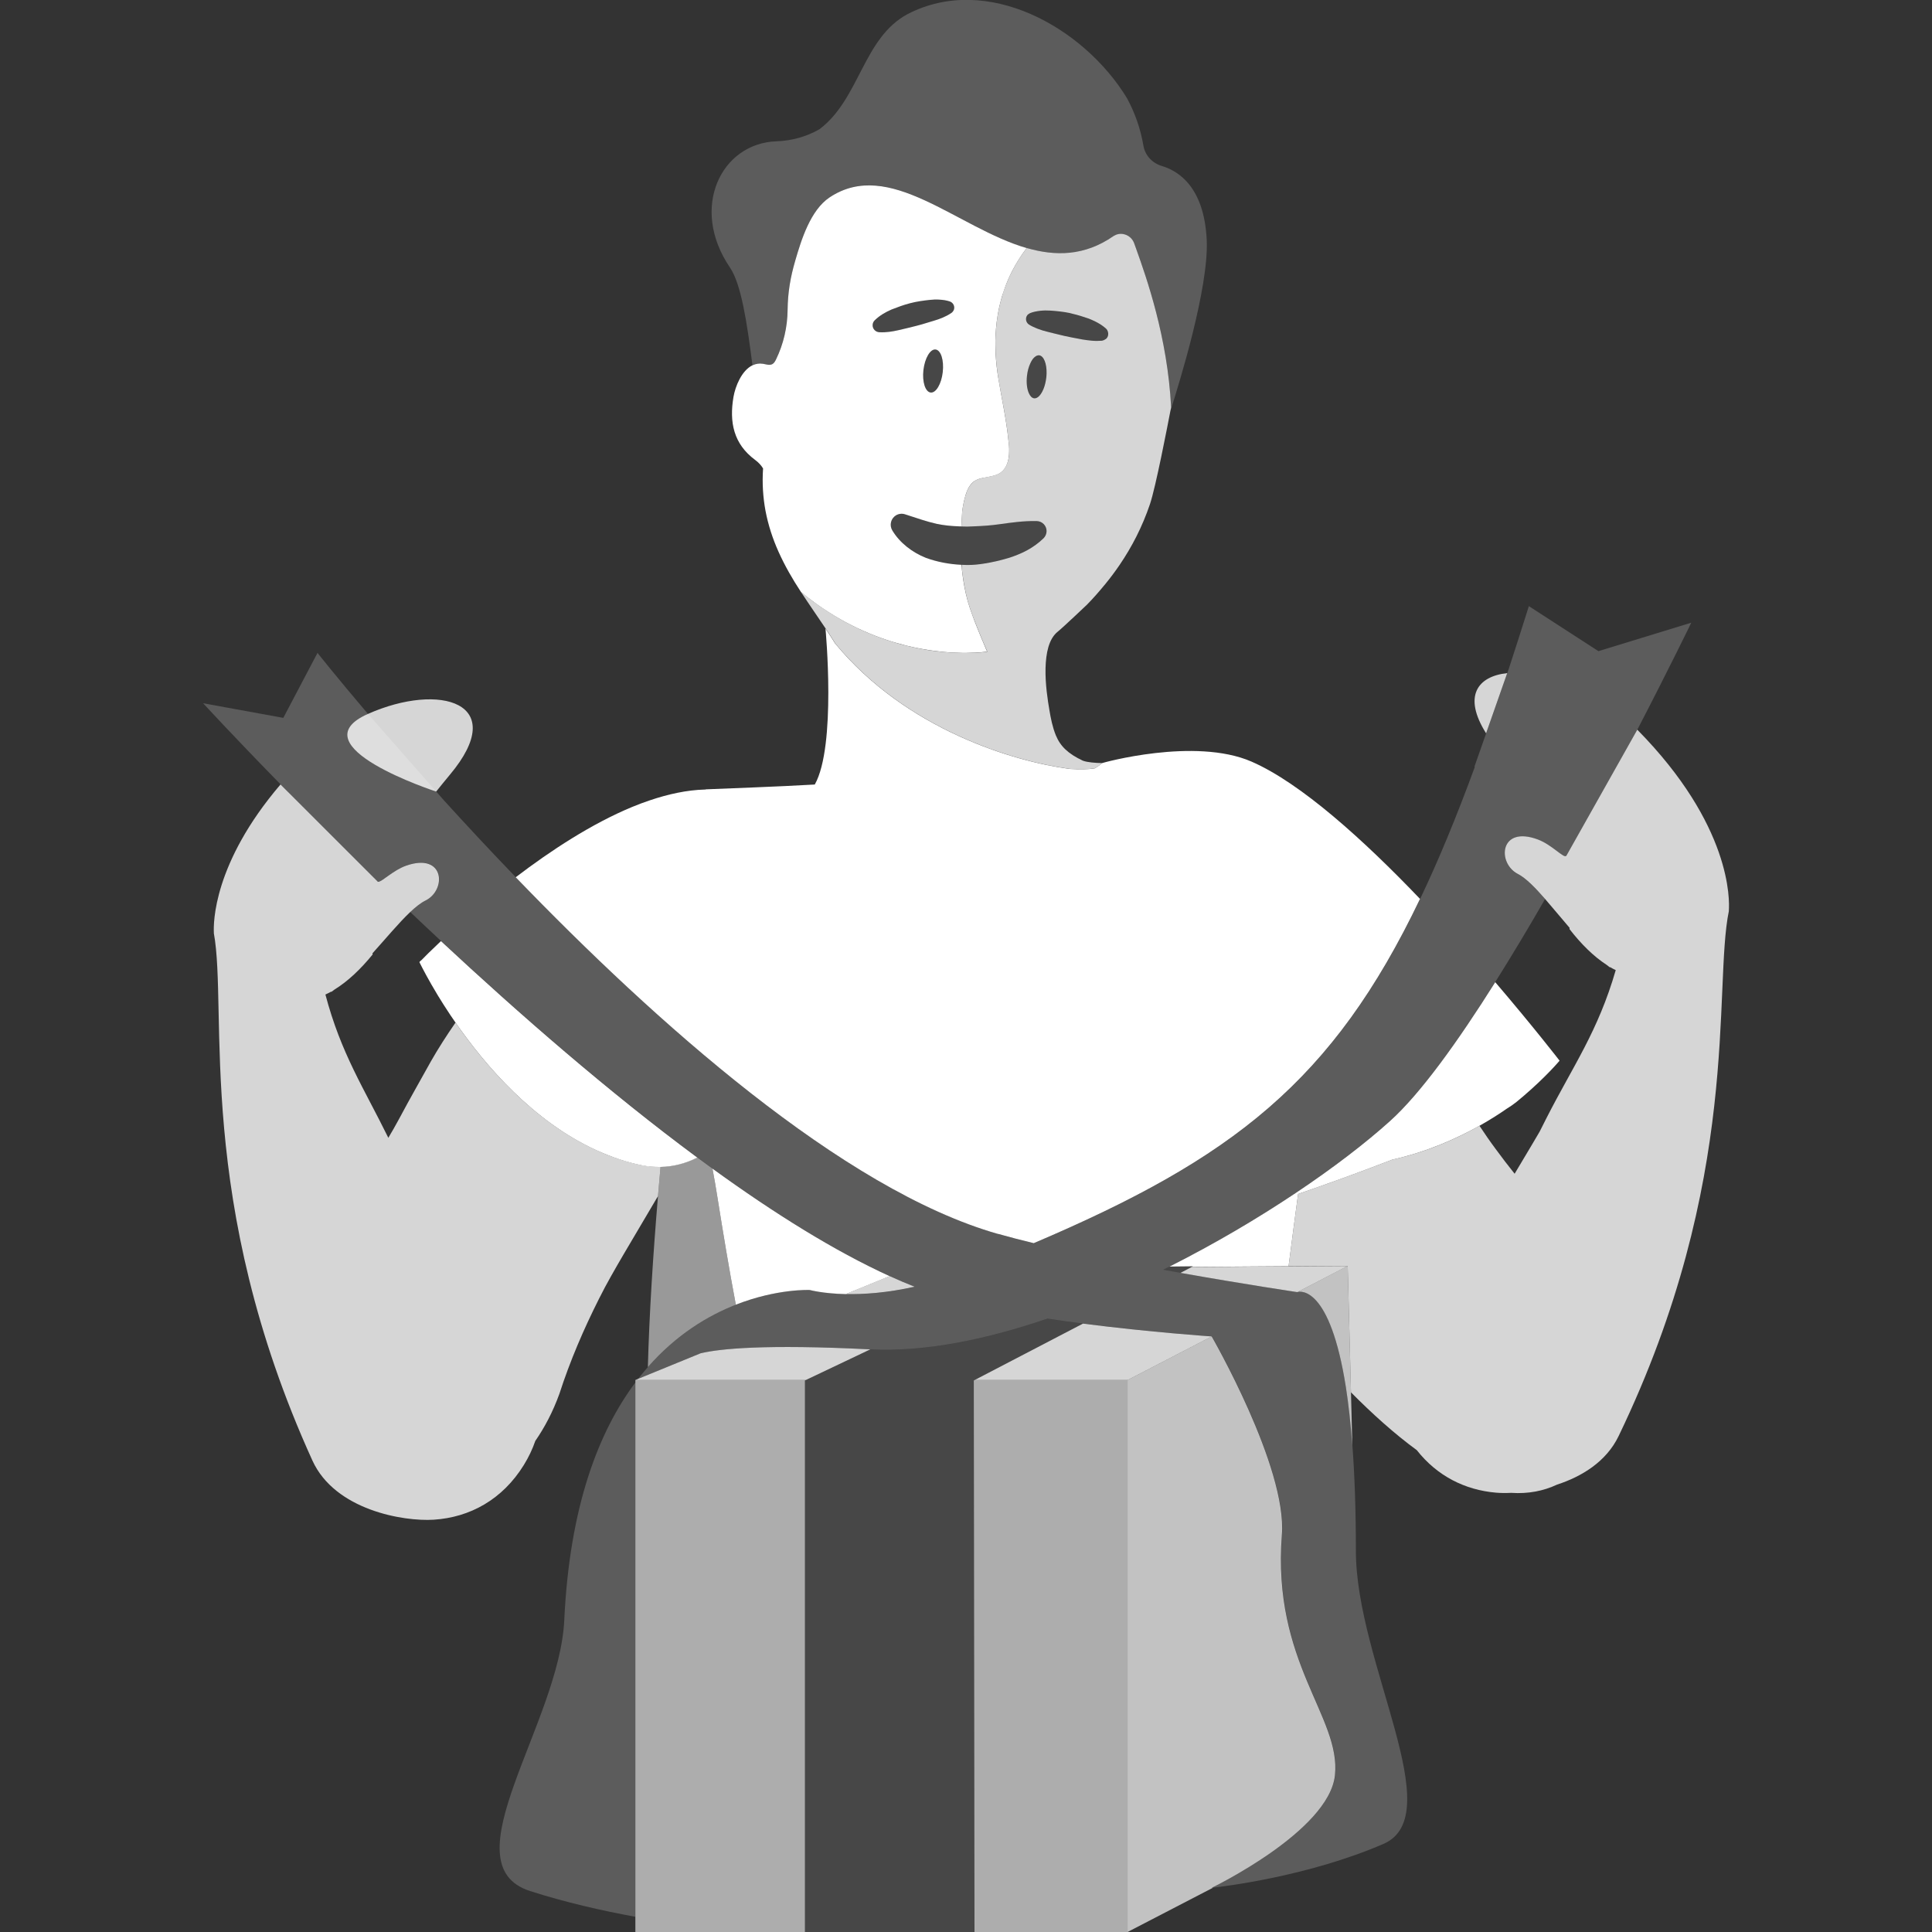
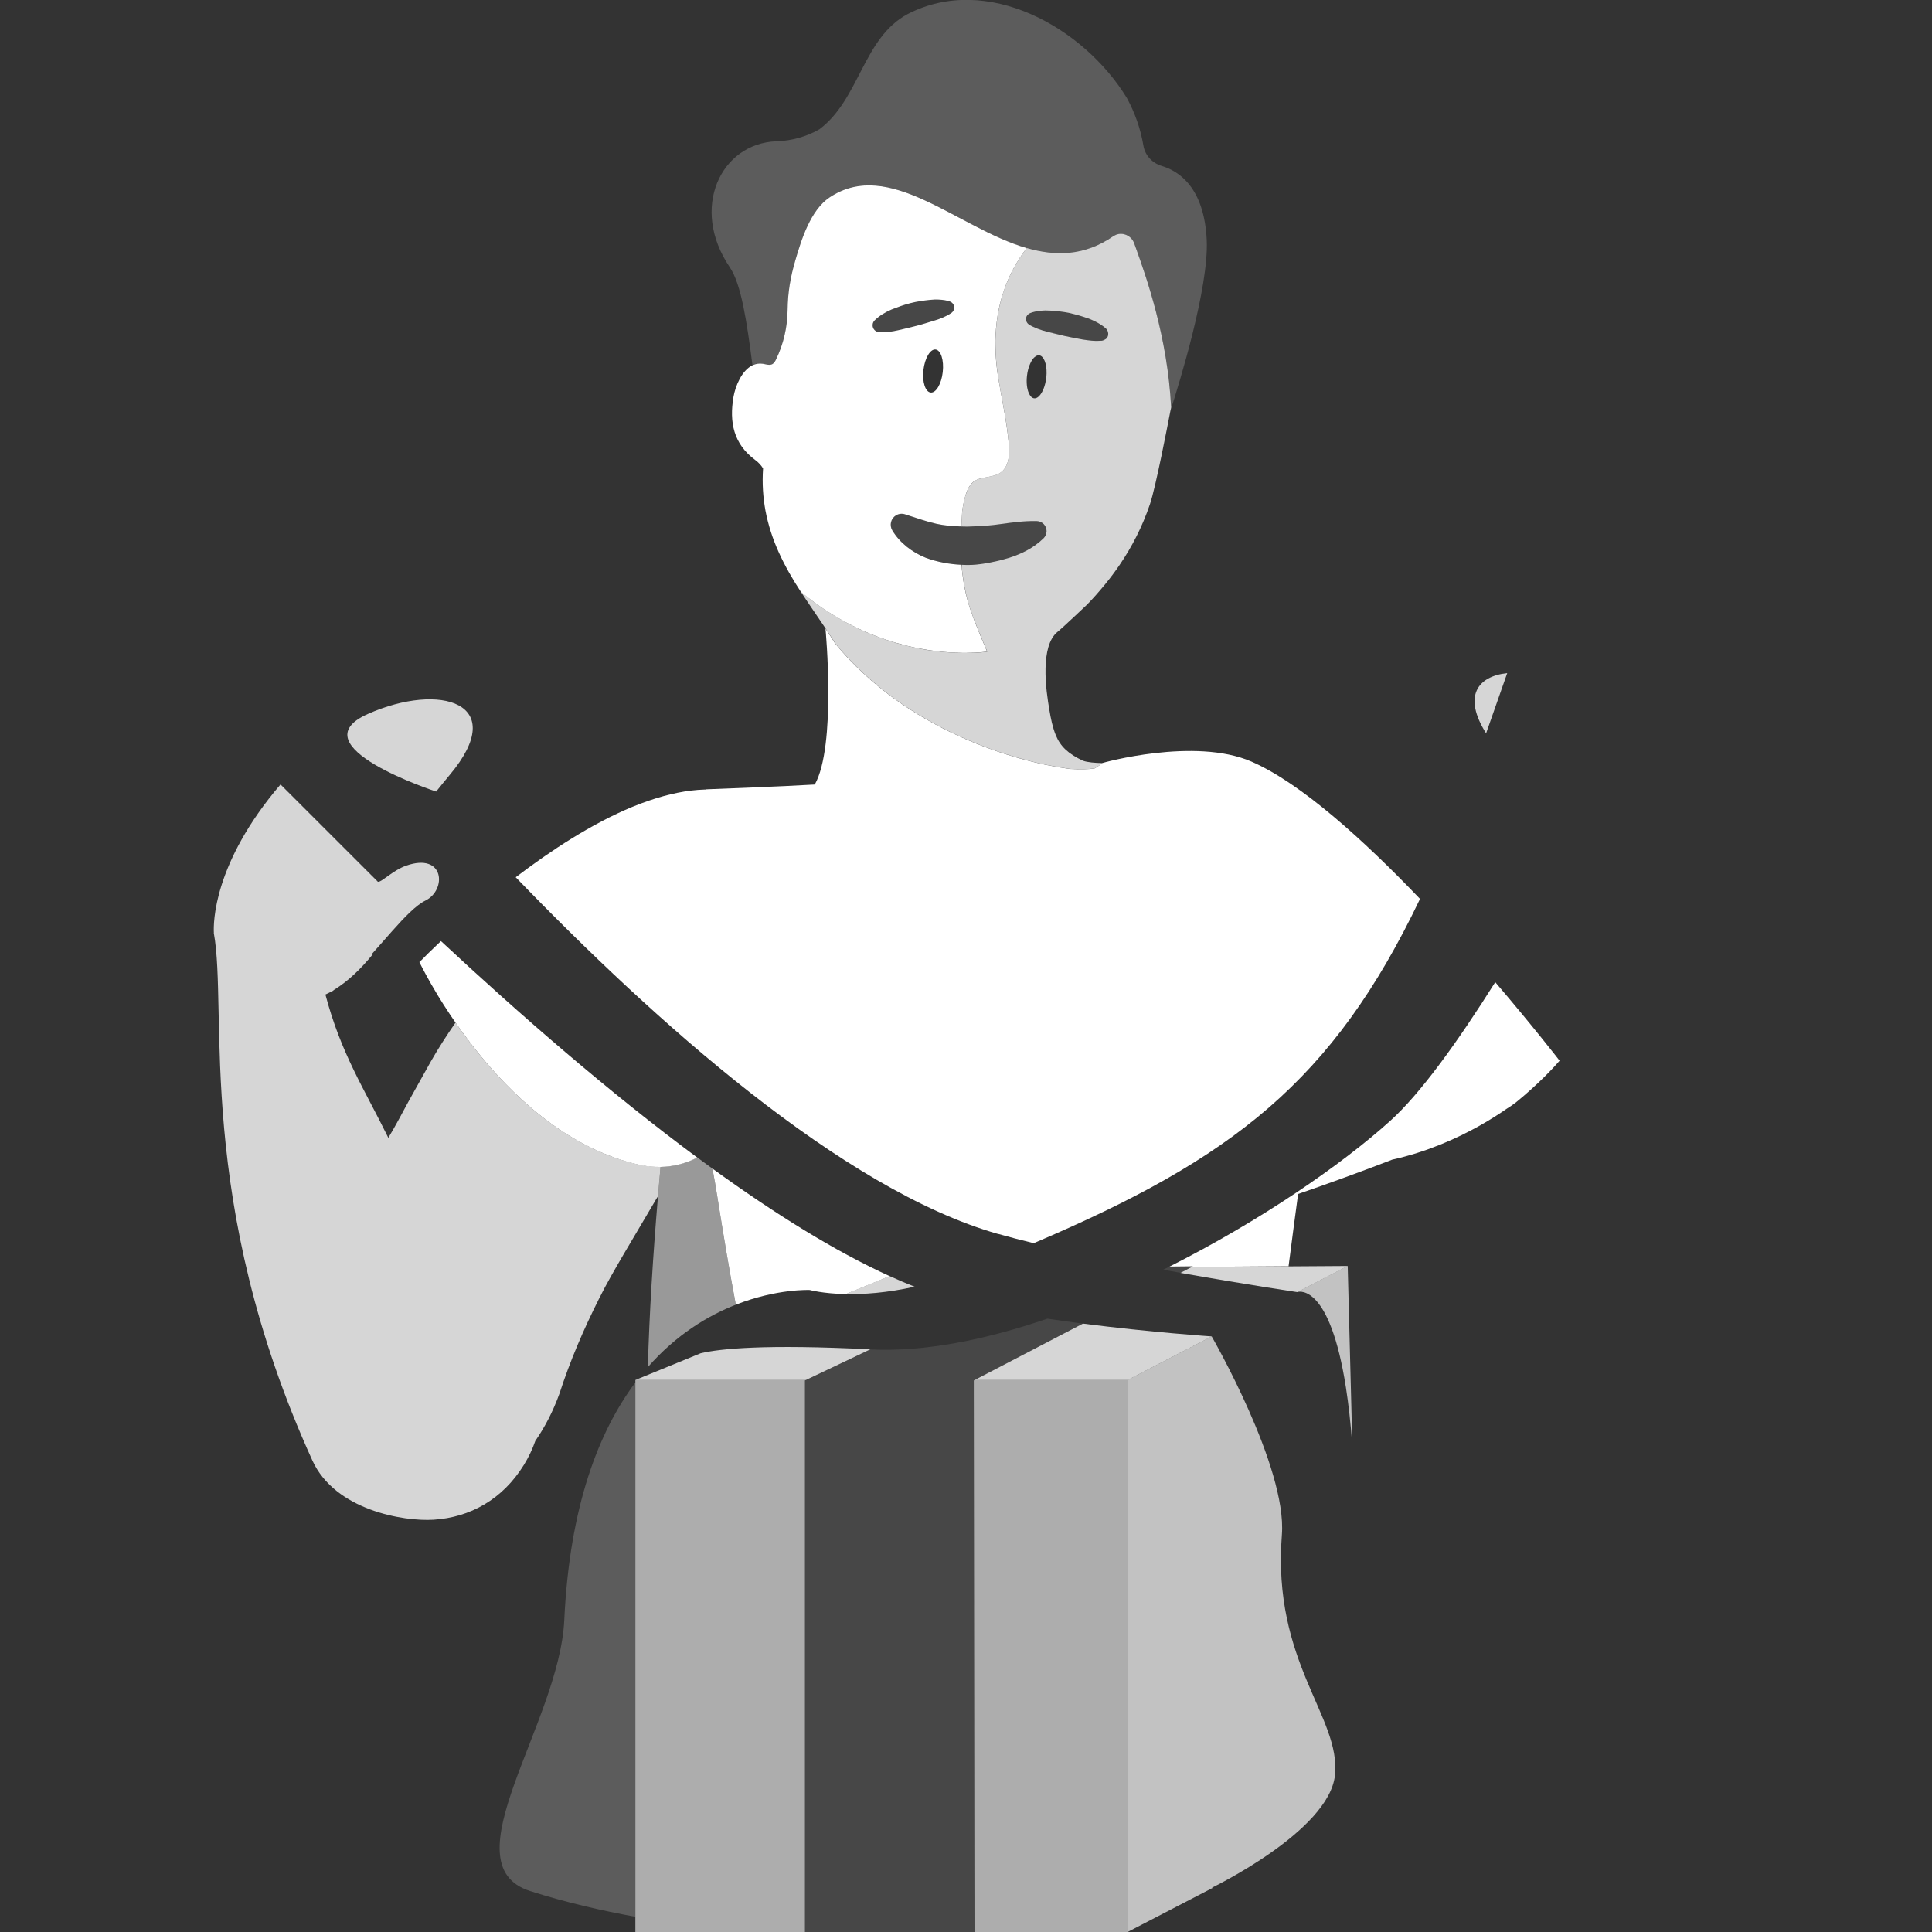
<svg xmlns="http://www.w3.org/2000/svg" viewBox="0 0 300 300">
  <rect x="0" y="0" width="300" height="300" fill="#333333" stroke="none" />
  <g fill="#fff">
    <path d="m 99.65 180.93 c -1.24 -.25 -2.45 -.59 -3.63 -.98 -1.2 -.4 -2.38 -.87 -3.52 -1.4 -9.71 -4.46 -17.12 -13.05 -21.77 -19.76 -1.42 2.05 -2.71 4.07 -3.81 6 -1.64 2.97 -3.25 5.75 -4.91 8.88 -.61 1.14 -1.17 2.1 -1.71 3.01 -3.77 -7.68 -7.34 -13.05 -9.77 -22.25 .3 -.14 .61 -.29 .91 -.46 l -.01 .07 c .17 -.12 .34 -.26 .51 -.38 2.11 -1.3 4.08 -3.19 5.93 -5.46 l -.04 -.16 c 2.15 -2.38 4.12 -4.77 5.86 -6.41 .85 -.8 1.64 -1.43 2.37 -1.79 3.31 -1.61 3.02 -7.52 -2.99 -5.42 -1.99 .7 -3.71 2.47 -4.3 2.5 -.03 0 -.07 .01 -.09 0 s 0 0 0 0 c -.03 -.01 -.05 -.04 -.07 -.07 l -15.05 -15.04 c -10.47 12.25 -10.43 21.57 -10.35 23.03 l -.01 .03 c 2.21 12.04 -3.04 41.57 15.31 81.92 3.51 7.71 14.16 9.49 18.84 9.19 5.62 -.36 10.68 -3.13 14 -8.51 .74 -1.2 1.33 -2.44 1.77 -3.72 1.46 -2.11 2.74 -4.54 3.75 -7.34 1.65 -5.1 3.76 -10.01 6.15 -14.75 1.18 -2.37 2.52 -4.67 3.85 -6.95 l 5.06 -8.57 c .08 -.13 .16 -.25 .24 -.38 .13 -1.53 .26 -3.06 .4 -4.59 -.95 .02 -1.92 -.04 -2.91 -.25 z" opacity=".8" />
    <path d="m 118.44 56.48 c .5 .08 1.04 .3 1.48 .06 .28 -.15 .44 -.44 .57 -.72 1.17 -2.4 1.79 -5.07 1.81 -7.73 .02 -2.67 .43 -5.03 1.19 -7.63 .93 -3.2 2.35 -7.82 5.34 -9.81 9.28 -6.19 19.8 4.73 30.6 7.87 4.46 1.29 8.97 1.27 13.47 -1.85 .07 -.05 .14 -.07 .21 -.11 .11 -.06 .23 -.11 .34 -.15 .4 -.12 .82 -.11 1.2 0 .65 .19 1.21 .68 1.46 1.37 .09 .25 .19 .53 .3 .83 1.61 4.47 4.89 13.75 5.44 24.63 0 0 -.01 .05 -.02 .13 -.01 .06 -.03 .15 -.05 .25 -.01 .06 -.02 .11 -.04 .18 1.32 -4.08 5.99 -19.14 5.64 -26.54 -.39 -8.12 -4.29 -10.69 -6.98 -11.49 -1.48 -.44 -2.6 -1.65 -2.85 -3.15 -.44 -2.62 -1.32 -5.11 -2.56 -7.39 -6.72 -11.02 -21.74 -19.41 -34.04 -13.05 -6.95 3.71 -7.46 13.21 -13.71 17.89 -1.98 1.14 -4.28 1.79 -6.67 1.87 -8.62 .3 -13.51 10.35 -7.23 19.59 1.76 2.59 2.65 8.53 3.5 15.17 .47 -.23 1 -.33 1.59 -.24 z" opacity=".2" />
-     <path d="m 145.27 54.27 c -.83 -.09 -1.67 1.33 -1.88 3.18 s .29 3.42 1.12 3.51 1.67 -1.33 1.88 -3.18 -.29 -3.42 -1.12 -3.51 z" opacity=".1" />
    <path d="m 136.55 51.59 h .02 c 1.05 .04 2.01 -.12 2.94 -.32 .92 -.23 1.85 -.43 2.77 -.67 .92 -.23 1.82 -.54 2.74 -.8 .46 -.13 .91 -.29 1.36 -.49 .45 -.19 .9 -.41 1.35 -.73 l .02 -.01 c .17 -.12 .3 -.28 .37 -.49 .18 -.52 -.1 -1.1 -.63 -1.27 -.53 -.18 -1.06 -.26 -1.58 -.29 -.52 -.04 -1.03 -.01 -1.54 .04 -1.01 .12 -2.04 .25 -3.02 .52 -.99 .25 -1.95 .6 -2.9 .98 -.94 .41 -1.84 .91 -2.62 1.67 -.19 .19 -.31 .44 -.32 .73 -.02 .6 .45 1.11 1.06 1.13 z" opacity=".1" />
    <path d="m 163.69 51.79 c .17 .04 .33 .08 .5 .12 .37 .09 .75 .19 1.12 .27 .39 .09 .77 .16 1.16 .24 .12 .02 .25 .05 .37 .07 .42 .08 .84 .16 1.27 .24 .46 .08 .92 .14 1.4 .18 .26 .02 .52 .04 .78 .04 .25 0 .51 -.01 .77 -.03 h .01 s .01 0 .01 0 c .03 0 .06 -.02 .1 -.02 .16 -.03 .31 -.1 .45 -.2 .06 -.04 .13 -.08 .18 -.13 .27 -.29 .33 -.68 .23 -1.03 -.03 -.1 -.07 -.2 -.12 -.29 -.05 -.08 -.1 -.16 -.18 -.22 -.27 -.24 -.55 -.45 -.85 -.64 -.29 -.19 -.6 -.35 -.9 -.5 -.17 -.08 -.35 -.16 -.53 -.24 -.14 -.06 -.28 -.12 -.41 -.17 -.84 -.29 -1.7 -.56 -2.56 -.76 -.13 -.03 -.25 -.07 -.38 -.1 -1 -.22 -2.02 -.31 -3.04 -.38 -.26 -.02 -.51 -.03 -.77 -.02 -.26 0 -.52 .02 -.78 .05 -.02 0 -.04 .01 -.06 .01 -.5 .06 -1 .15 -1.5 .35 -.06 .02 -.11 .06 -.16 .09 -.12 .08 -.24 .17 -.32 .29 s -.13 .24 -.15 .37 -.02 .26 .01 .39 .08 .25 .15 .35 c .07 .11 .17 .2 .28 .28 h .01 l .01 .01 c .39 .25 .78 .43 1.18 .58 .07 .03 .13 .06 .2 .08 .23 .09 .46 .17 .69 .24 s .46 .13 .69 .19 c .39 .09 .77 .19 1.15 .29 z" opacity=".1" />
-     <path d="m 161.33 55.17 c -.08 -.01 -.17 .01 -.25 .03 -.17 .04 -.33 .15 -.49 .29 -.02 .02 -.03 .02 -.05 .04 -.22 .22 -.42 .55 -.59 .93 -.23 .52 -.42 1.17 -.5 1.88 -.12 1.06 0 2.02 .27 2.67 .2 .48 .49 .8 .84 .84 .47 .05 .93 -.39 1.29 -1.1 .23 -.45 .41 -1 .52 -1.62 .03 -.15 .06 -.3 .07 -.46 .03 -.23 .04 -.46 .05 -.68 .03 -1.54 -.44 -2.75 -1.16 -2.83 z" opacity=".1" />
    <path d="m 129.69 99.91 c 11.07 13.42 27.85 18.35 36.42 19.48 1.59 .08 2.78 .09 3.9 -.09 .19 -.12 .35 -.22 .48 -.31 .51 -.34 .63 -.5 .63 -.5 -1 -.02 -2.24 -.1 -2.97 -.37 -2.28 -1.07 -3.49 -2.22 -4.2 -3.94 -.53 -1.31 -.79 -2.67 -.99 -3.86 -.27 -1.56 -.67 -4.12 -.61 -6.56 .06 -2.31 .49 -4.55 1.89 -5.67 .8 -.64 4.55 -4.2 4.55 -4.2 1 -1.02 1.94 -2.1 2.85 -3.21 .78 -.95 1.52 -1.94 2.22 -2.97 1.89 -2.78 3.5 -5.87 4.71 -9.44 .9 -2.69 2.71 -12.08 3.17 -14.47 s 0 0 0 0 c .01 -.07 .02 -.13 .04 -.18 .02 -.11 .04 -.19 .05 -.25 .02 -.08 .02 -.13 .02 -.13 -.55 -10.89 -3.84 -20.17 -5.44 -24.64 -.11 -.3 -.21 -.57 -.3 -.83 -.25 -.69 -.81 -1.18 -1.46 -1.37 -.39 -.12 -.81 -.12 -1.2 0 -.12 .04 -.23 .09 -.34 .15 -.07 .04 -.15 .06 -.21 .11 -4.5 3.12 -9.01 3.14 -13.47 1.85 -.79 1.04 -1.57 2.22 -2.25 3.56 -.43 .82 -.81 1.72 -1.16 2.66 -.14 .38 -.27 .77 -.39 1.18 -.16 .53 -.31 1.07 -.43 1.63 -.04 .18 -.08 .37 -.12 .56 -.25 1.22 -.41 2.53 -.48 3.93 -.03 .55 -.04 1.11 -.03 1.68 .01 .4 .02 .82 .04 1.23 .07 1.25 .21 2.58 .44 3.97 .52 3.14 1.23 6.25 1.53 9.41 .03 .3 .08 .61 .1 .91 .02 .28 .03 .58 .03 .87 s -.03 .59 -.07 .88 c -.03 .24 -.08 .48 -.15 .71 -.2 .68 -.55 1.29 -1.14 1.7 -.62 .43 -1.39 .56 -2.15 .7 -.25 .05 -.51 .09 -.75 .16 -.3 .07 -.6 .16 -.87 .3 -.17 .08 -.32 .18 -.47 .3 -.09 .07 -.15 .15 -.22 .23 -.34 .35 -.58 .78 -.76 1.25 -.09 .23 -.16 .45 -.23 .68 -.21 .72 -.37 1.53 -.49 2.38 -.03 .73 -.09 1.5 -.13 2.36 .32 .01 .63 .02 .95 .02 .32 -.01 .64 -.03 .96 -.04 1.36 -.05 2.75 -.14 4.16 -.35 1.73 -.24 3.55 -.5 5.45 -.47 h .18 c .86 .02 1.54 .72 1.53 1.58 -.01 .43 -.19 .81 -.47 1.09 -1.62 1.57 -3.47 2.44 -5.46 3.07 -1.24 .37 -2.52 .67 -3.83 .87 -.79 .12 -1.6 .21 -2.42 .21 -.34 .01 -.67 -.02 -1.01 -.03 .01 .14 .01 .26 .02 .4 .03 .28 .05 .56 .09 .83 .19 1.52 .46 2.93 .78 4.16 .02 .09 .04 .19 .07 .27 .19 .67 .47 1.5 .79 2.36 .1 .28 .21 .55 .32 .83 .14 .37 .29 .75 .44 1.11 .17 .42 .34 .83 .49 1.21 .08 .19 .16 .37 .23 .55 .29 .7 .53 1.25 .66 1.54 .06 .15 .1 .23 .1 .23 s -1.17 .19 -3.17 .21 c -.44 0 -.92 0 -1.43 -.02 -.27 -.01 -.54 -.02 -.83 -.04 -.84 -.05 -1.75 -.13 -2.73 -.25 -1.33 -.17 -2.77 -.43 -4.31 -.81 -4.22 -1.03 -9.12 -2.97 -14.04 -6.5 -.45 -.32 -.9 -.66 -1.34 -1 -.35 -.27 -.7 -.55 -1.05 -.84 .01 .03 .03 .05 .04 .08 0 .01 .01 .01 .01 .02 1.25 1.92 2.54 3.76 3.76 5.58 .26 .39 .53 .78 .78 1.18 .25 .38 .49 .76 .72 1.14 z m 32.77 -41.24 c -.02 .16 -.05 .31 -.07 .46 -.11 .62 -.29 1.18 -.52 1.62 -.36 .71 -.82 1.15 -1.29 1.1 -.35 -.04 -.64 -.36 -.84 -.84 -.28 -.65 -.39 -1.61 -.27 -2.67 .08 -.72 .26 -1.36 .5 -1.88 .17 -.39 .37 -.71 .59 -.93 .02 -.02 .03 -.03 .05 -.04 .16 -.15 .32 -.25 .49 -.29 .08 -.02 .17 -.04 .25 -.03 .72 .08 1.2 1.29 1.16 2.83 -.01 .22 -.02 .45 -.05 .68 z m -.61 -7.37 c -.23 -.07 -.46 -.15 -.69 -.24 -.07 -.03 -.13 -.06 -.2 -.08 -.39 -.16 -.79 -.33 -1.18 -.58 l -.01 -.01 c -.12 -.08 -.21 -.17 -.28 -.28 s -.13 -.23 -.15 -.35 -.03 -.26 -.01 -.39 .07 -.25 .15 -.37 c .08 -.13 .2 -.22 .32 -.29 .05 -.03 .1 -.07 .16 -.09 .5 -.2 1 -.29 1.5 -.35 .02 0 .04 -.01 .06 -.01 .26 -.03 .52 -.04 .78 -.05 .26 0 .51 .01 .77 .02 1.02 .07 2.04 .17 3.04 .38 .13 .03 .25 .07 .38 .1 .87 .2 1.72 .47 2.56 .76 .14 .05 .28 .11 .41 .17 .18 .08 .35 .16 .53 .24 .31 .15 .61 .32 .9 .5 .29 .19 .58 .4 .85 .64 .07 .07 .13 .14 .18 .22 .05 .09 .09 .19 .12 .29 .1 .35 .04 .74 -.23 1.03 -.05 .06 -.12 .09 -.18 .13 -.14 .1 -.29 .16 -.45 .2 -.03 .01 -.06 .02 -.1 .02 h -.01 s -.01 0 -.01 0 c -.26 .02 -.52 .03 -.77 .03 -.27 0 -.53 -.02 -.78 -.04 -.48 -.04 -.94 -.11 -1.4 -.18 -.42 -.09 -.84 -.17 -1.27 -.24 -.12 -.02 -.25 -.05 -.37 -.07 -.39 -.08 -.78 -.15 -1.16 -.24 -.38 -.08 -.75 -.17 -1.12 -.27 -.17 -.04 -.33 -.08 -.5 -.12 -.38 -.1 -.77 -.2 -1.15 -.29 -.23 -.06 -.46 -.12 -.69 -.19 z" opacity=".8" />
    <path d="m 155.07 48.11 c .04 -.19 .08 -.38 .12 -.56 .13 -.57 .28 -1.11 .43 -1.63 .13 -.41 .26 -.8 .4 -1.18 .34 -.95 .73 -1.84 1.15 -2.66 .69 -1.34 1.46 -2.52 2.25 -3.56 -10.8 -3.14 -21.31 -14.05 -30.6 -7.87 -2.98 1.99 -4.4 6.61 -5.33 9.81 -.76 2.6 -1.16 4.96 -1.19 7.63 -.02 2.66 -.63 5.32 -1.8 7.73 -.14 .28 -.3 .57 -.57 .72 -.45 .24 -.99 .02 -1.49 -.06 -.59 -.09 -1.11 .02 -1.59 .24 -1.69 .81 -2.67 3.28 -2.95 4.89 -.68 3.94 .01 7.33 3.35 9.8 .58 .43 .96 .87 1.24 1.33 -.16 2.34 0 4.51 .37 6.54 .43 2.27 1.13 4.38 2.01 6.35 1 2.24 2.21 4.32 3.51 6.3 .35 .29 .7 .56 1.05 .84 .45 .35 .9 .68 1.34 1 4.92 3.53 9.82 5.46 14.04 6.5 1.54 .37 2.99 .63 4.31 .8 .98 .13 1.9 .21 2.73 .26 .29 .01 .56 .02 .83 .03 .52 .02 1 .03 1.43 .02 2 -.01 3.17 -.21 3.17 -.21 s -.03 -.08 -.1 -.22 c -.12 -.29 -.36 -.85 -.65 -1.54 -.07 -.18 -.15 -.36 -.23 -.55 -.15 -.38 -.32 -.79 -.49 -1.21 -.15 -.36 -.29 -.74 -.44 -1.11 -.1 -.28 -.21 -.55 -.31 -.83 -.32 -.86 -.6 -1.68 -.79 -2.36 -.03 -.08 -.05 -.18 -.07 -.27 -.33 -1.22 -.6 -2.63 -.78 -4.15 -.04 -.28 -.06 -.56 -.09 -.84 -.02 -.13 -.05 -.26 -.07 -.39 -1.84 -.09 -3.7 -.43 -5.49 -1.08 -2.13 -.85 -4.06 -2.33 -5.22 -4.27 -.48 -.81 -.22 -1.85 .59 -2.34 .44 -.25 .94 -.3 1.39 -.15 l .25 .08 c 1.74 .56 3.14 1.06 4.67 1.4 1.12 .24 2.27 .35 3.46 .39 .12 .01 .24 .01 .37 .01 .04 -.86 .1 -1.64 .13 -2.36 .12 -.86 .28 -1.66 .49 -2.38 .07 -.23 .14 -.46 .23 -.68 .18 -.47 .42 -.9 .75 -1.25 .08 -.07 .14 -.16 .23 -.23 .14 -.11 .3 -.21 .47 -.29 .27 -.14 .56 -.23 .86 -.3 .25 -.06 .5 -.11 .76 -.15 .76 -.14 1.53 -.27 2.15 -.7 .59 -.41 .94 -1.02 1.14 -1.7 .06 -.23 .11 -.46 .14 -.7 .05 -.29 .07 -.59 .07 -.88 .01 -.3 0 -.59 -.02 -.87 -.02 -.31 -.07 -.61 -.1 -.91 -.31 -3.17 -1.01 -6.28 -1.53 -9.42 -.24 -1.39 -.38 -2.71 -.45 -3.97 -.02 -.42 -.03 -.83 -.04 -1.23 0 -.58 .01 -1.14 .03 -1.68 .07 -1.41 .24 -2.71 .48 -3.93 z m -8.68 9.67 c -.21 1.84 -1.05 3.27 -1.88 3.17 -.83 -.09 -1.33 -1.66 -1.12 -3.5 .22 -1.85 1.06 -3.27 1.88 -3.18 .83 .09 1.33 1.66 1.12 3.51 z m 1.73 -9.69 c -.08 .2 -.21 .37 -.37 .49 l -.02 .01 c -.44 .31 -.89 .53 -1.35 .73 -.45 .19 -.9 .35 -1.36 .48 -.92 .27 -1.82 .57 -2.74 .8 -.91 .25 -1.84 .44 -2.77 .67 -.93 .21 -1.88 .37 -2.94 .32 h -.01 c -.61 -.02 -1.09 -.53 -1.06 -1.13 .01 -.28 .13 -.54 .32 -.72 .78 -.76 1.68 -1.27 2.62 -1.68 .95 -.37 1.91 -.73 2.9 -.98 .99 -.26 2.01 -.4 3.02 -.51 .51 -.06 1.02 -.08 1.54 -.04 .52 .03 1.05 .1 1.58 .28 s .82 .75 .64 1.28 z" />
    <path d="m 114.26 202.59 c -1.05 -5.54 -1.97 -11.1 -2.85 -16.63 -.24 -1.5 -.49 -3.01 -.78 -4.5 -.79 -.57 -1.57 -1.15 -2.36 -1.73 -1.8 .9 -3.7 1.41 -5.7 1.45 -.14 1.53 -.27 3.06 -.4 4.59 -.77 9.18 -1.35 18.29 -1.57 26.51 4.44 -5.07 9.36 -8 13.67 -9.69 z" opacity=".5" />
    <path d="m 65.37 149.13 c -.16 .16 -.25 .26 -.25 .26 s .05 .1 .13 .26 c .32 .64 1.25 2.46 2.75 4.94 .56 .92 1.21 1.94 1.92 3.01 .26 .4 .54 .8 .83 1.21 4.65 6.71 12.06 15.3 21.77 19.76 1.14 .52 2.31 .99 3.52 1.4 1.18 .4 2.39 .73 3.63 .98 .99 .2 1.96 .26 2.91 .25 2 -.04 3.91 -.55 5.7 -1.45 -13.73 -10.16 -27.65 -22.3 -39.81 -33.62 -1.56 1.47 -2.64 2.55 -3.09 3.02 z" />
    <path d="m 235.33 171.23 c .27 -.22 .53 -.44 .78 -.65 l .21 -.18 c .09 -.07 .14 -.11 .14 -.11 3.71 -3.17 5.71 -5.59 5.71 -5.59 s -4.02 -5.21 -9.99 -12.19 c -5.86 9.32 -11.63 17.32 -16.31 21.54 -7.58 6.84 -20.22 15.54 -34.26 22.62 l 3.63 -.04 -.18 .09 15.03 -.1 c .51 -3.99 1.01 -7.74 1.48 -11.22 .9 -.31 1.95 -.67 3.1 -1.08 3.24 -1.14 7.34 -2.64 11.51 -4.25 5.42 -1.2 10.07 -3.31 13.55 -5.26 1.72 -.97 3.16 -1.9 4.25 -2.66 .54 -.33 1 -.65 1.35 -.93 z" />
    <path d="m 114.26 202.59 c 6.43 -2.52 11.48 -2.28 11.48 -2.28 s 2.03 .56 5.59 .64 l 6.82 -2.79 c -8.57 -3.9 -17.97 -9.78 -27.52 -16.7 .29 1.5 .54 3 .78 4.5 .88 5.53 1.8 11.09 2.85 16.63 z" />
    <path d="m 154.99 191.6 c 1.69 .48 3.55 .96 5.53 1.44 30.85 -13.13 46.44 -25.13 59.98 -53.46 -8.71 -9.11 -18.49 -17.98 -26.17 -21.32 -8.82 -3.83 -23.2 .21 -23.22 .24 s -.13 .16 -.63 .5 c -.13 .09 -.29 .19 -.48 .31 -1.12 .18 -2.31 .17 -3.9 .09 -8.57 -1.13 -25.35 -6.06 -36.42 -19.48 -.23 -.38 -.47 -.76 -.72 -1.14 -.25 -.39 -.52 -.78 -.78 -1.18 .02 .16 1.71 18.23 -1.66 24.22 -5.77 .34 -14.06 .62 -16.95 .75 v .03 c -.05 0 -.1 0 -.16 0 -2.75 .08 -5.63 .7 -8.55 1.69 -.89 .3 -1.78 .63 -2.67 1 -6.33 2.62 -12.68 6.79 -18.11 10.93 21.59 22.39 50.78 48.53 74.9 55.39 z" />
    <path d="m 145.44 81.34 c -1.53 -.35 -2.93 -.85 -4.67 -1.41 l -.25 -.08 c -.45 -.14 -.95 -.1 -1.39 .16 -.81 .48 -1.07 1.53 -.59 2.33 1.16 1.95 3.09 3.42 5.22 4.28 1.8 .65 3.66 .99 5.49 1.08 h .05 c .34 .01 .68 .04 1.01 .03 .82 -.01 1.62 -.1 2.42 -.21 1.31 -.2 2.59 -.5 3.83 -.87 1.99 -.63 3.85 -1.51 5.46 -3.07 .28 -.28 .47 -.66 .47 -1.09 .02 -.86 -.67 -1.57 -1.53 -1.58 h -.18 c -1.89 -.03 -3.72 .22 -5.45 .47 -1.41 .21 -2.8 .3 -4.16 .35 -.32 .01 -.65 .04 -.96 .04 -.32 0 -.64 -.01 -.95 -.02 -.12 0 -.25 -.01 -.37 -.01 -1.19 -.04 -2.34 -.15 -3.46 -.39 z" opacity=".1" />
    <path d="m 87.62 251.56 c -.75 16.02 -18.19 37.95 -5.31 42.08 5.48 1.76 11.22 3.06 16.35 4 v -82.97 c -5.67 7.59 -10.21 19.18 -11.04 36.89 z" opacity=".2" />
    <path d="m 125.1 214.29 h -26.44 v 85.71 h 26.33 v -85.64 z" opacity=".6" />
    <path d="m 151.34 214.29 l -.13 .07 .11 85.64 h 23.78 v -85.71 z" opacity=".6" />
    <path d="m 175.1 214.29 l 13.06 -6.77 s -9.41 -.63 -20 -1.99 l -16.82 8.76 h 23.77 z" opacity=".8" />
    <path d="m 142.02 199.8 c -1.27 -.5 -2.57 -1.05 -3.88 -1.65 l -6.82 2.79 c 2.73 .06 6.37 -.17 10.69 -1.14 z" opacity=".8" />
    <path d="m 185.06 196.73 l -1.76 .92 c 10.02 1.78 18.15 2.99 18.15 2.99 l 7.82 -4.06 -9.18 .06 -15.03 .1 z" opacity=".8" />
    <path d="m 125.1 214.29 h .03 l 10.01 -4.76 c -16.44 -.83 -23.4 -.09 -26.33 .6 l -9.75 3.99 -.41 .17 h 26.44 z" opacity=".8" />
    <path d="m 207.29 275.67 c .97 -9.08 -9.79 -17.47 -8.24 -37.35 .82 -10.5 -10.9 -30.8 -10.9 -30.8 l -13.06 6.77 v 85.71 l 13.27 -6.88 c -.14 .02 -.21 .02 -.21 .02 s 18.21 -8.78 19.14 -17.47 z" opacity=".7" />
    <path d="m 209.99 224.47 c -.26 -3.5 -.6 -6.5 -1 -9.06 -2.48 -15.81 -7.11 -14.9 -7.51 -14.79 l 7.79 -4.05 .51 19.65 z" opacity=".7" />
    <path d="m 185.24 196.63 l -3.63 .04 c -.33 .17 -.66 .33 -.99 .49 .91 .17 1.8 .33 2.68 .48 l 1.76 -.92 z" opacity=".1" />
    <path d="m 151.34 214.29 l 16.82 -8.76 c -1.82 -.24 -3.68 -.49 -5.53 -.77 -9.58 3.28 -19.09 5.2 -27.48 4.78 l -10.01 4.76 -.14 .07 v 85.64 h 26.33 l -.11 -85.64 .13 -.07 z" opacity=".1" />
-     <path d="m 201.44 200.63 s -8.13 -1.21 -18.15 -2.99 c -.88 -.16 -1.77 -.32 -2.68 -.48 .33 -.16 .66 -.33 .99 -.49 14.04 -7.08 26.68 -15.78 34.26 -22.62 4.68 -4.22 10.45 -12.23 16.31 -21.54 2.59 -4.12 5.21 -8.49 7.75 -12.91 -1.56 -1.79 -2.98 -3.24 -4.22 -3.88 -3.27 -1.68 -2.85 -7.59 3.11 -5.35 2.21 .83 4.05 2.99 4.4 2.53 h .01 l 11.01 -19.57 c 5.06 -9.75 8.39 -16.64 8.39 -16.64 l -14.42 4.42 -10.8 -6.99 c -1.06 3.37 -2.09 6.6 -3.11 9.71 l -.25 .71 -3.28 9.35 -1.81 5.15 .05 .07 c -2.82 7.68 -5.61 14.45 -8.49 20.48 -13.54 28.34 -29.14 40.33 -59.98 53.46 -1.98 -.48 -3.85 -.96 -5.53 -1.44 -24.13 -6.86 -53.32 -33 -74.9 -55.39 -4 -4.15 -7.74 -8.17 -11.14 -11.91 l -1.23 -1.4 -10.59 -12.05 c -4.96 -5.83 -7.84 -9.48 -7.84 -9.48 l -5.31 10.09 -12.45 -2.27 s 4.55 4.96 12.03 12.6 l 15.05 15.04 .07 .07 s 0 0 0 0 l .05 -.04 c .02 .01 .03 .03 .04 .04 .59 -.03 2.31 -1.8 4.3 -2.5 6.02 -2.11 6.3 3.81 2.99 5.42 -.73 .35 -1.52 .99 -2.37 1.79 1.55 1.47 3.14 2.97 4.77 4.48 12.16 11.32 26.08 23.45 39.81 33.62 .79 .58 1.58 1.16 2.36 1.73 9.55 6.92 18.94 12.8 27.52 16.7 1.31 .6 2.61 1.15 3.88 1.65 -4.33 .97 -7.96 1.2 -10.69 1.14 -3.57 -.08 -5.59 -.64 -5.59 -.64 s -5.05 -.24 -11.48 2.28 c -4.3 1.69 -9.23 4.62 -13.67 9.69 -.52 .59 -1.02 1.2 -1.53 1.85 l 9.75 -3.99 c 2.93 -.69 9.88 -1.43 26.33 -.6 8.4 .42 17.9 -1.5 27.48 -4.78 1.85 .28 3.71 .54 5.53 .77 10.59 1.37 20 1.99 20 1.99 s 11.72 20.3 10.9 30.8 c -1.55 19.88 9.21 28.28 8.24 37.35 -.93 8.68 -19.14 17.47 -19.14 17.47 s .08 -.01 .21 -.02 c 1.78 -.2 14.82 -1.77 26.42 -6.78 10.35 -4.47 -4.26 -28.17 -4.26 -45.52 0 -6.42 -.2 -11.81 -.54 -16.35 -.26 -3.51 -.61 -6.5 -1.01 -9.06 -2.59 -16.54 -7.54 -14.78 -7.54 -14.78 z" opacity=".2" />
    <path d="m 67.73 122.91 c .67 -.84 1.37 -1.7 2.12 -2.6 9.39 -11.2 -1.54 -14.42 -12.72 -9.45 s 10.59 12.05 10.59 12.05 z" opacity=".8" />
    <path d="m 230.76 113.87 l 3.28 -9.35 c -4.64 .5 -6.9 3.6 -3.28 9.35 z" opacity=".8" />
-     <path d="m 254.23 113.32 l -11.01 19.57 h -.01 c -.35 .47 -2.19 -1.7 -4.4 -2.53 -5.97 -2.24 -6.38 3.67 -3.11 5.35 1.24 .64 2.66 2.09 4.22 3.88 1.19 1.37 2.47 2.93 3.82 4.5 l -.04 .16 c 1.79 2.31 3.72 4.24 5.8 5.59 .17 .13 .33 .27 .5 .39 l -.01 -.07 c .29 .18 .59 .33 .9 .48 -2.75 9.52 -6.63 14.87 -10.76 22.99 l -1.06 2.1 s -1.97 3.36 -3.88 6.53 c -1 -1.25 -1.97 -2.51 -2.92 -3.81 -.88 -1.18 -1.72 -2.4 -2.54 -3.64 -3.48 1.96 -8.13 4.07 -13.55 5.26 -4.17 1.61 -8.28 3.11 -11.51 4.25 -1.16 .41 -2.21 .78 -3.1 1.08 -.47 3.48 -.97 7.23 -1.48 11.22 l 9.18 -.06 .51 19.64 c 3.26 3.3 6.77 6.46 10.22 8.98 3.16 4.02 7.5 6.19 12.29 6.6 .68 .06 1.49 .07 2.37 .03 2.62 .18 5.01 -.29 7.12 -1.28 3.86 -1.26 7.64 -3.57 9.55 -7.52 19.25 -39.94 14.65 -69.57 17.13 -81.56 l -.01 -.03 c .13 -1.64 .43 -13.25 -14.21 -28.11 z" opacity=".8" />
  </g>
</svg>